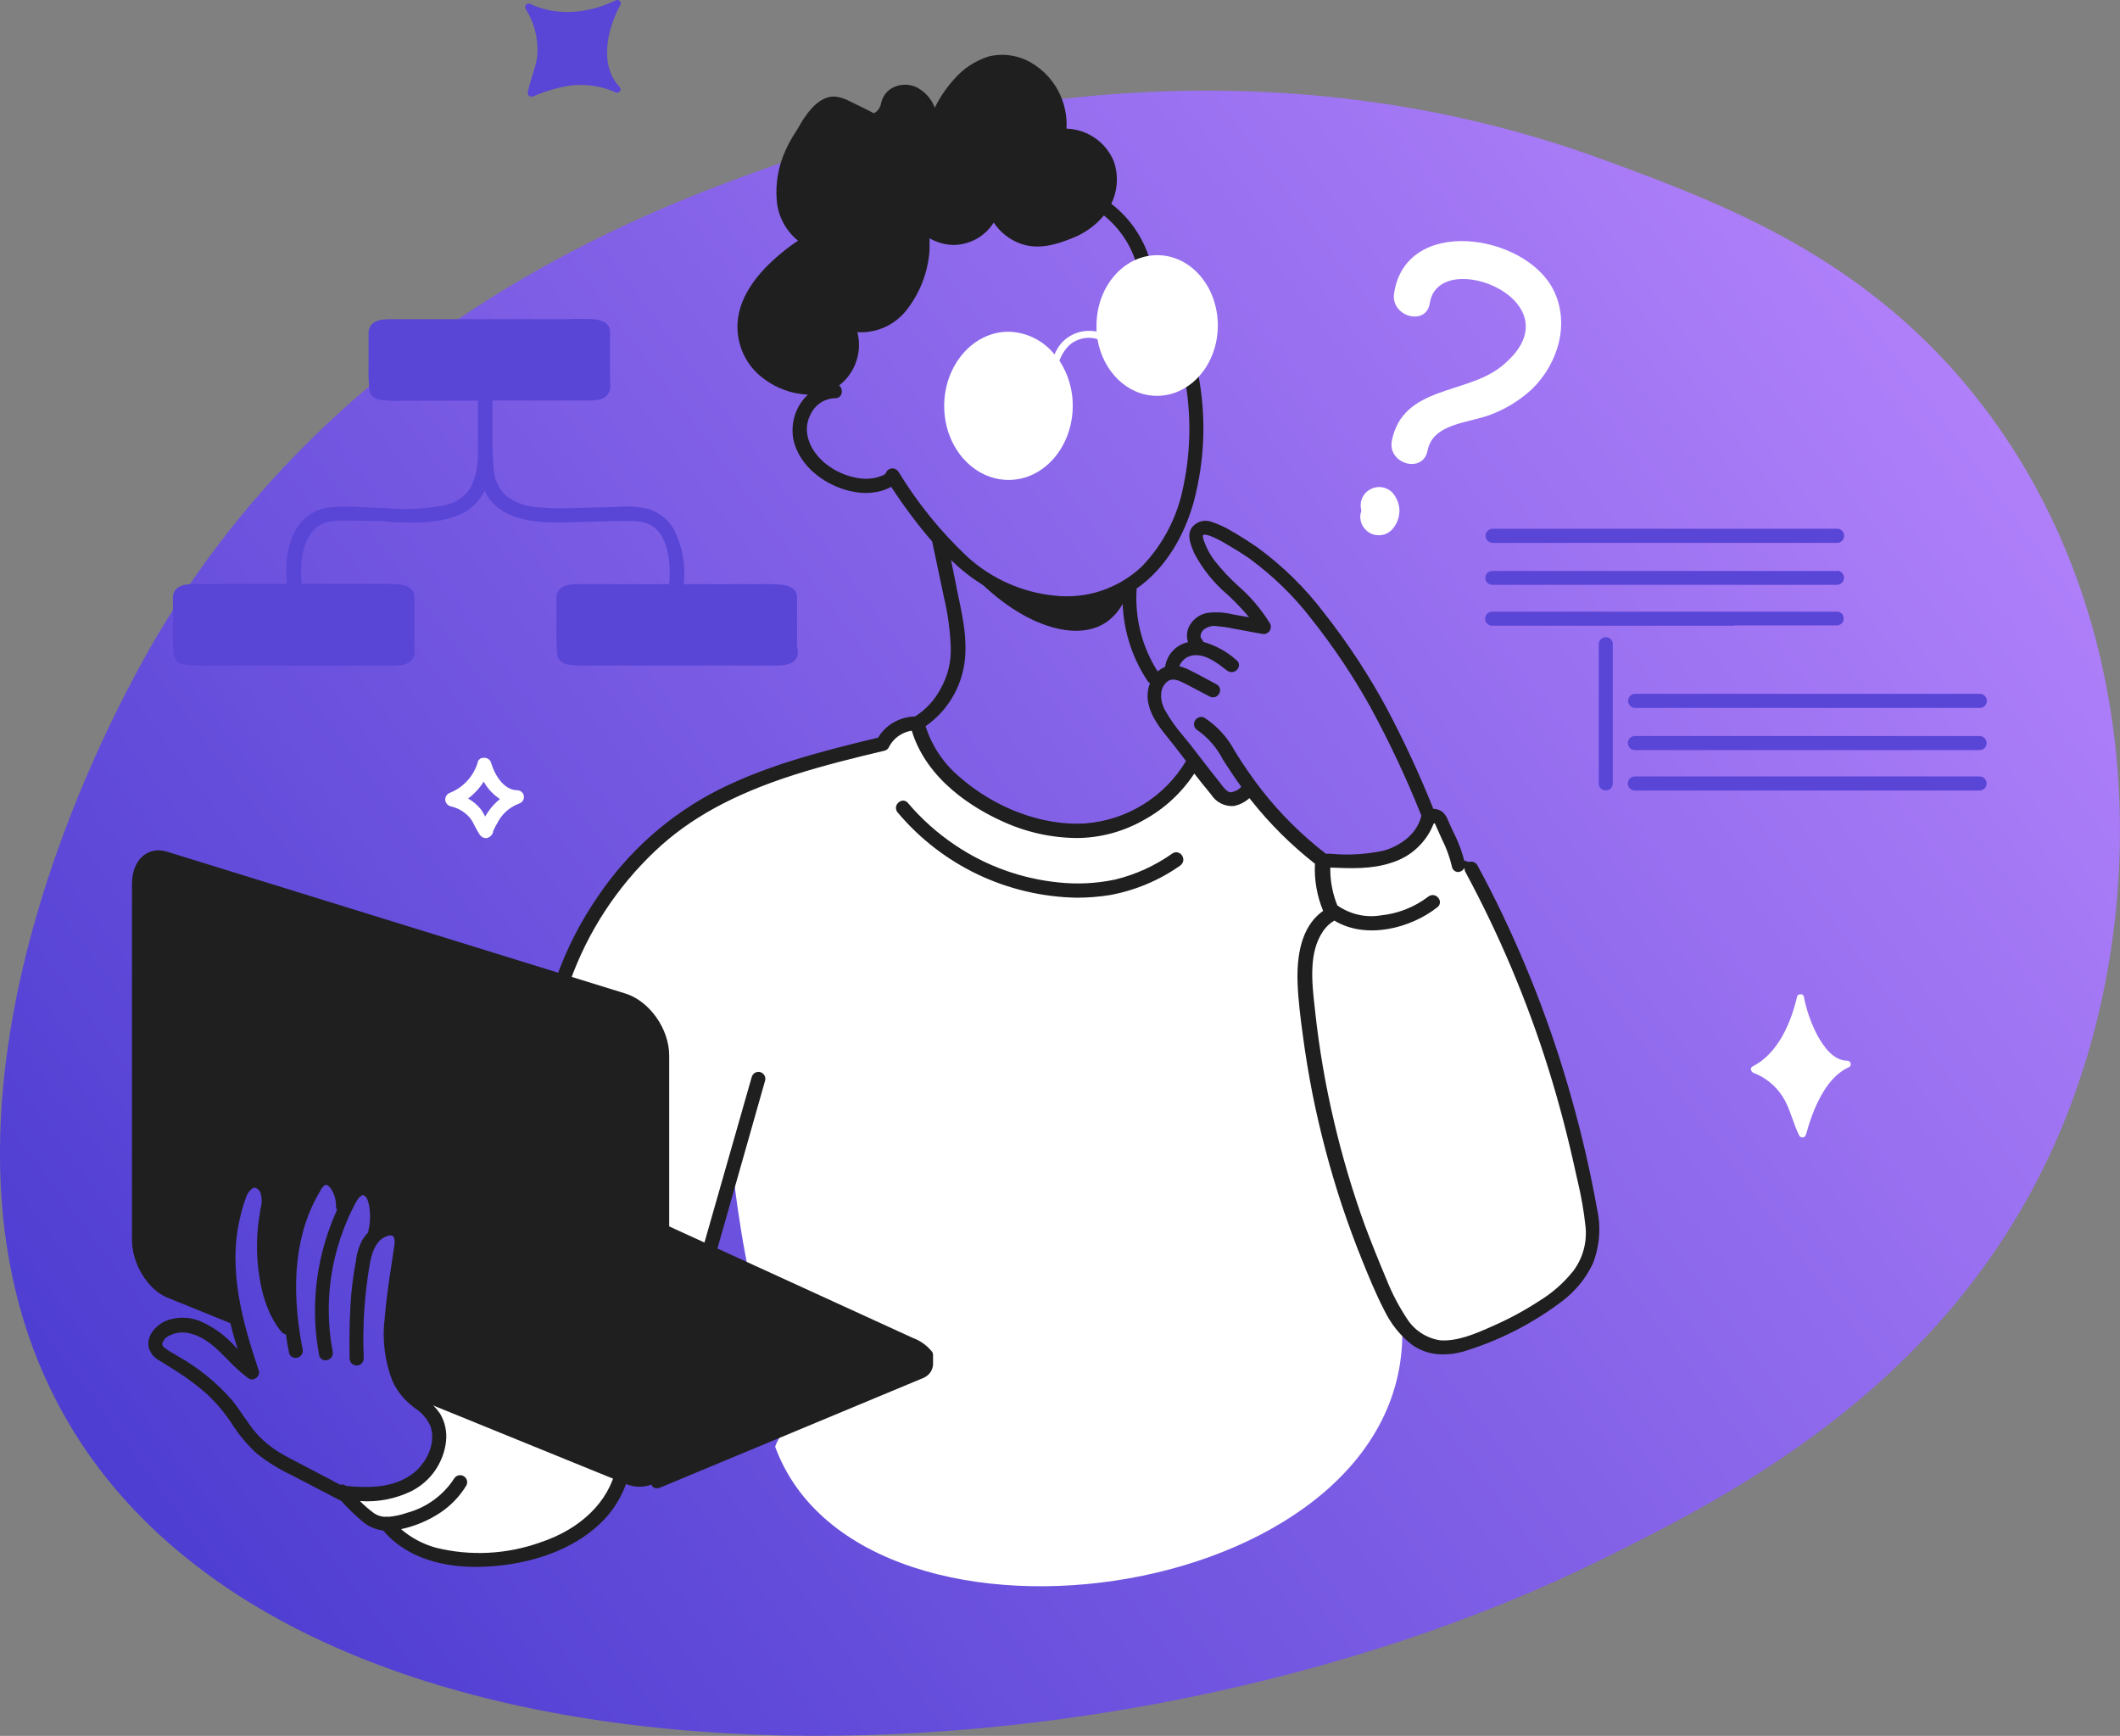
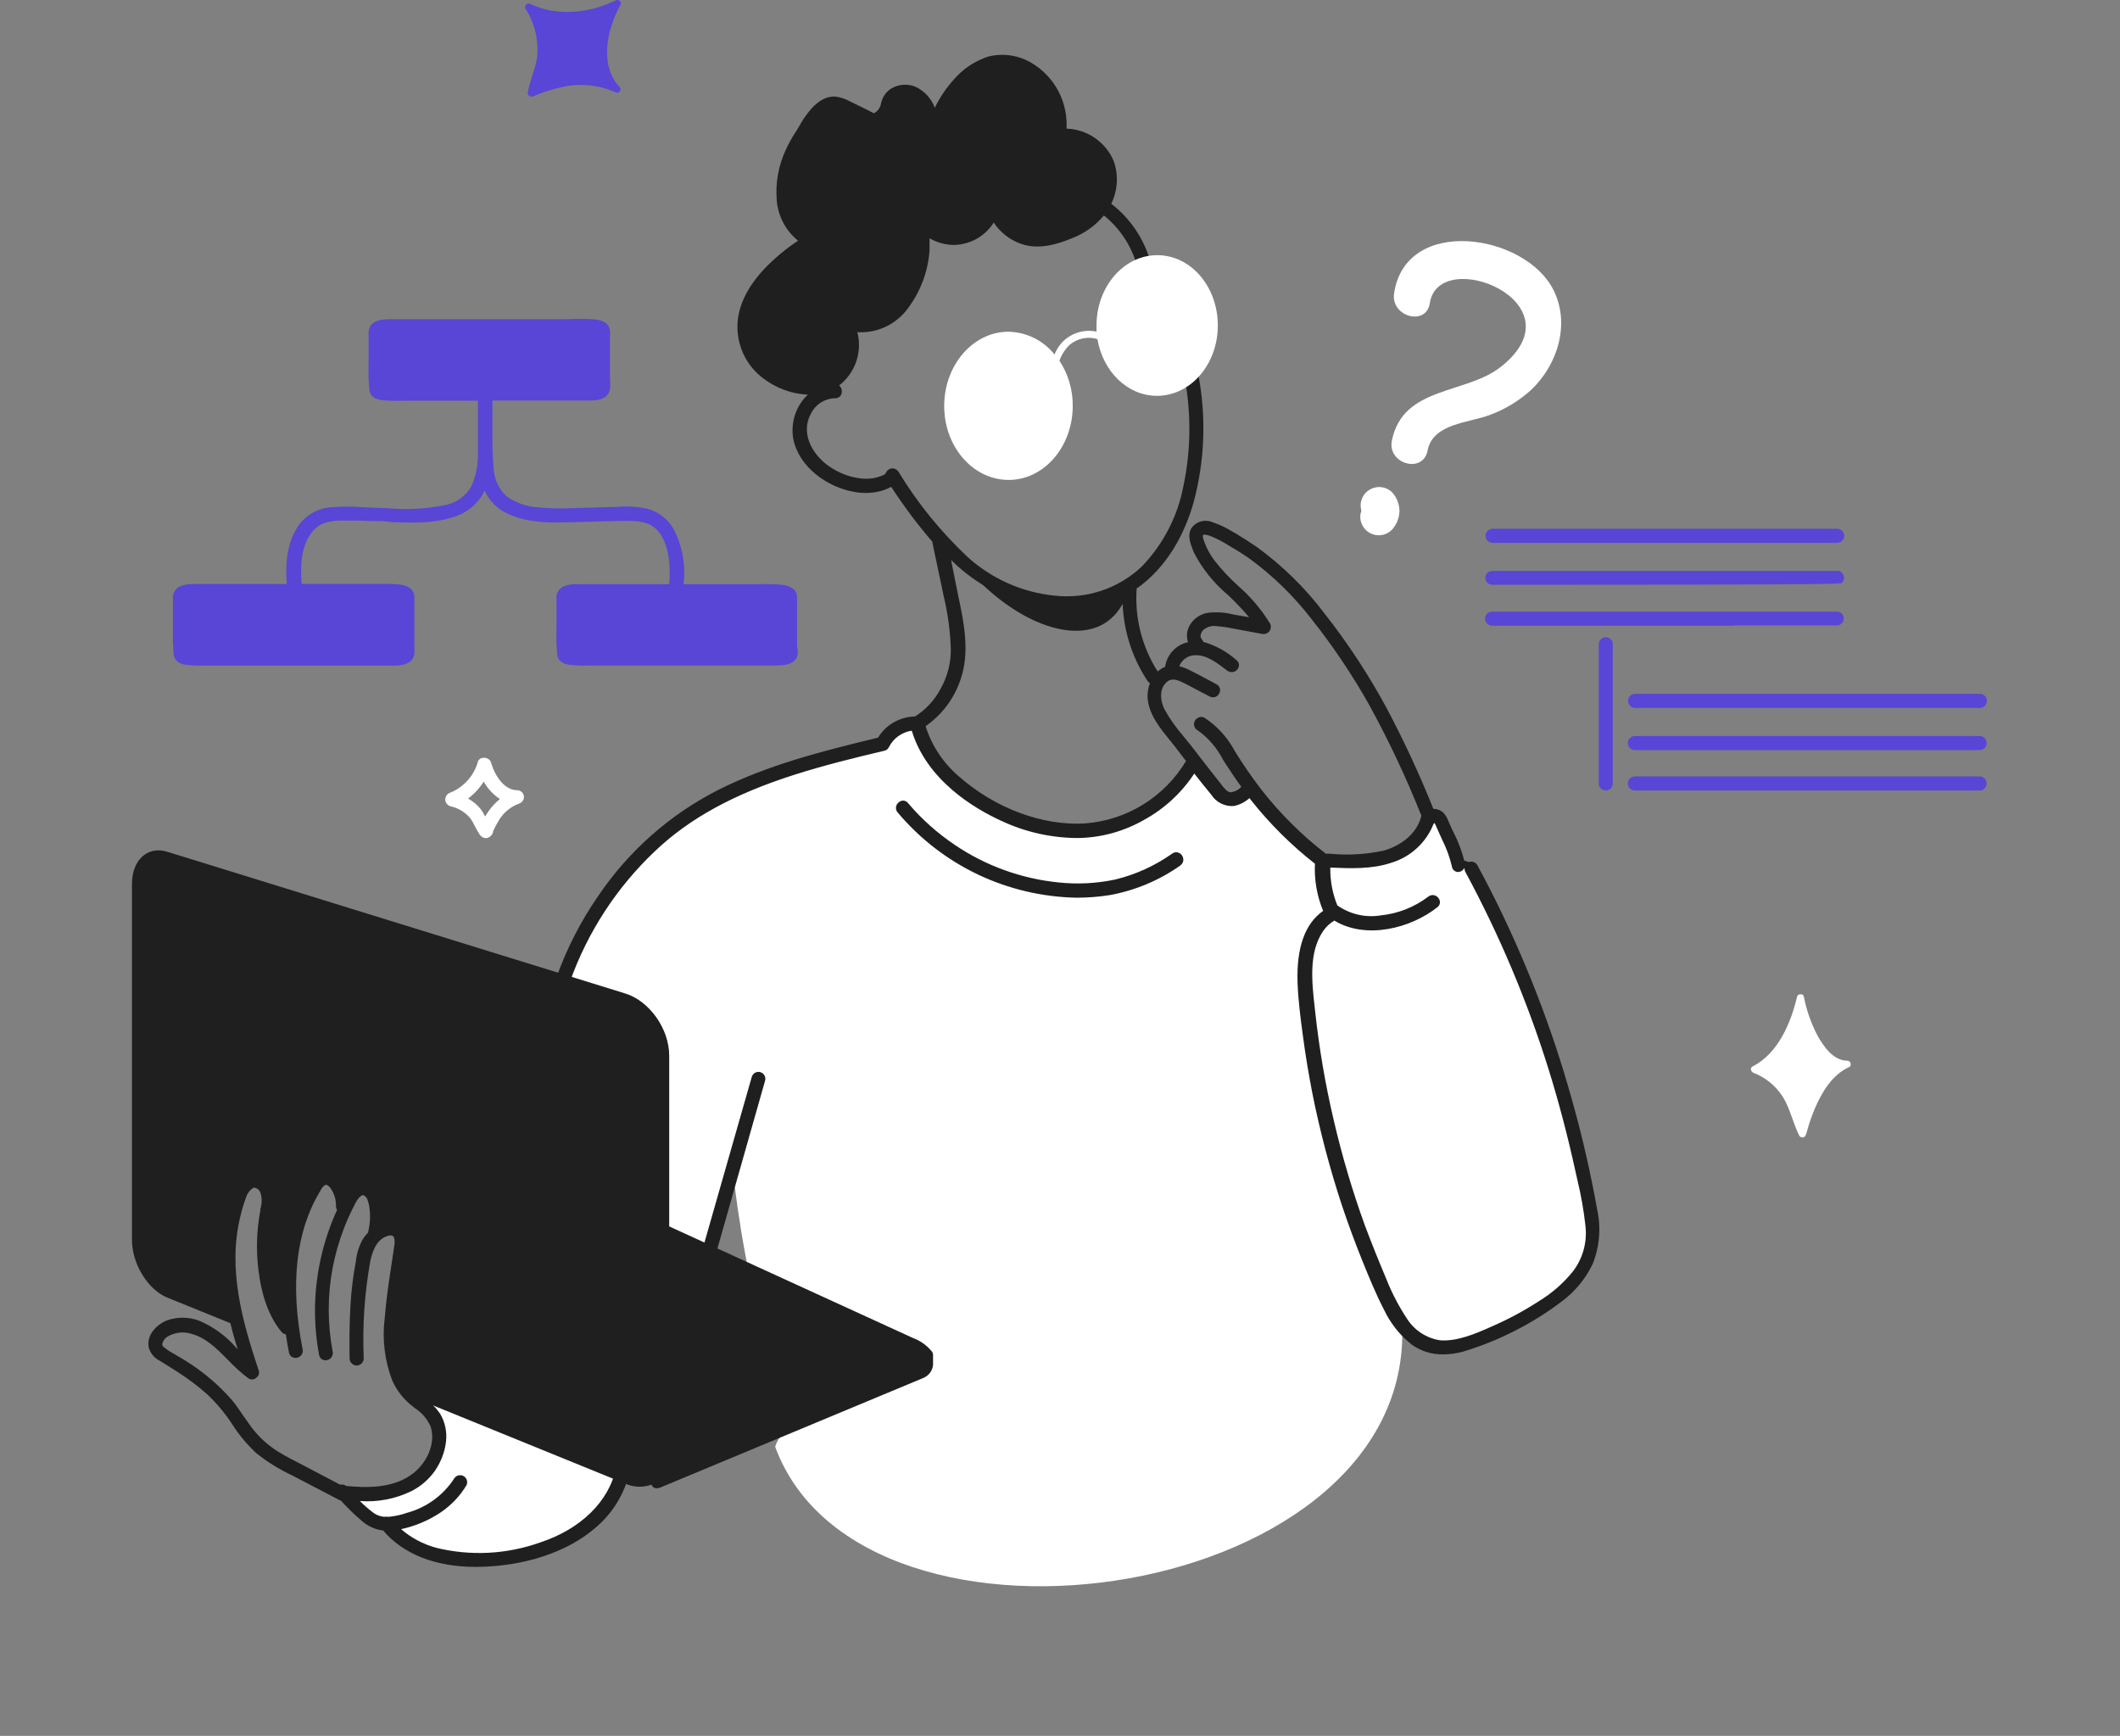
<svg xmlns="http://www.w3.org/2000/svg" width="292.719" height="239.66" viewBox="0 0 292.719 239.66" fill="none">
  <rect x="0" y="0" width="292.719" height="239.66" fill="#808080" stroke="none" />
  <desc>
			Created with Pixso.
	</desc>
  <defs>
    <linearGradient x1="292.719" y1="12.523" x2="-10.902" y2="239.663" id="paint_linear_7_12567_0" gradientUnits="userSpaceOnUse">
      <stop stop-color="#BD89FF" />
      <stop offset="1" stop-color="#4034CC" />
    </linearGradient>
  </defs>
-   <path id="Vector" d="M284.17 156.88C297.37 126.31 296.29 85.38 273.75 55.99C258.16 35.59 237.76 28.08 221.7 22.16C168.75 2.61 120.28 18.04 106.96 22.8C89.93 28.86 43.88 45.28 18.44 93.61C13.85 102.35 -13.14 153.62 7.96 193.75C38.72 252.29 151.99 249.47 221.09 215.33C239.7 206.15 269.49 190.86 284.17 156.88Z" fill="url(#paint_linear_7_12567_0)" fill-opacity="1" fill-rule="nonzero" />
  <path id="Vector" d="M218.86 164.38C218.27 161.46 217.43 157.67 216.23 153.27C214.14 145.6 213.88 146.66 210.53 135.9C208.74 130.15 205.32 125.04 202.94 119.52C202.86 119.34 202.7 119.19 202.23 119.1C202.1 119.08 201.96 119.09 201.82 119.13C201.69 119.17 201.56 119.23 201.46 119.32C200.6 117.61 199.85 115.85 199.22 114.05C199.14 113.67 198.93 113.33 198.63 113.08C198.4 112.91 198.14 112.81 197.86 112.77C196.6 115.15 194.57 117.03 192.1 118.09C190.49 118.64 188.8 118.93 187.1 118.94C185.63 119.01 184.15 118.94 182.69 118.73C181 117.42 179.37 116.03 177.83 114.55C176.12 112.94 174.5 111.23 172.97 109.43C172.38 109.5 171.8 109.63 171.23 109.81C170.75 109.97 170.28 110.16 169.83 110.37L164.76 104.86C163 108.27 160.24 111.07 156.85 112.88C146.96 117.96 133.17 112.49 128.17 103.67C127.49 102.48 126.98 101.2 126.67 99.86C125.85 99.79 125.02 99.97 124.31 100.37C123.18 100.92 122.28 101.83 121.74 102.96C113.52 104.33 105.57 106.95 98.15 110.73C86.38 117.17 79.69 131.08 77.82 135.24L81.42 136.47C97.82 138.98 87.53 157.75 89.42 169.13L97.73 173.59L101.38 163.29C101.65 165.46 101.97 167.71 102.35 170.04C102.73 172.34 103.15 174.56 103.59 176.68C107.96 177.06 112.21 178.4 116.01 180.6C119.82 182.79 123.1 185.79 125.63 189.39C120.92 194.32 108.81 194.02 107.03 199.74C119.09 232.64 196.35 221.22 193.55 182.03C193.94 183.18 194.67 184.19 195.63 184.94C200.03 188.17 208.02 183.51 211.04 181.75C214.83 179.55 217.59 177.96 219.06 174.41C220.27 171.16 220.2 167.58 218.86 164.38Z" fill="#FFFFFF" fill-opacity="1" fill-rule="nonzero" />
  <path id="Vector" d="M65.82 194.31L57.32 193.07C58.13 193.55 58.83 194.18 59.39 194.94C59.94 195.7 60.34 196.56 60.55 197.47C61.17 200.74 58.72 203.21 58.09 203.83C54.11 207.83 47.63 206.05 47.26 205.94C48.08 207.34 49.25 208.5 50.65 209.31C51.61 209.86 52.67 210.23 53.76 210.4C55.17 212.1 56.97 213.44 59.01 214.29C60.89 215 62.89 215.33 64.89 215.26C68.45 215.46 72 214.92 75.34 213.68C77.77 212.7 80.9 211.53 83.39 208.36C84.54 206.88 85.4 205.18 85.91 203.38L65.82 194.31Z" fill="#FFFFFF" fill-opacity="1" fill-rule="nonzero" />
  <path id="Vector" d="M128.58 186.49C127.9 185.69 127.02 185.08 126.04 184.72L92.4 169.32L92.4 145.74C92.4 142.04 89.67 138.19 86.32 137.16L23.07 117.59C20.36 116.76 18.22 118.75 18.22 122.05L18.22 171.18C18.22 174.48 20.4 178.03 23.07 179.14L33.01 183.17C32.31 180.42 31.78 177.62 31.44 174.79C31.33 173.54 30.93 167.72 33.5 164.1C34.41 162.82 35.03 162.74 35.32 162.76C36.29 162.84 36.96 164.22 37.14 165.32C37.23 166.33 37.06 167.35 36.65 168.28C36.31 169.98 36.19 171.72 36.29 173.45C36.36 177.43 38.55 181.35 39.69 183.16C39.18 179.4 39.34 175.58 40.18 171.88C41.01 168.25 43.09 162.45 44.95 162.57C45.32 162.63 45.66 162.81 45.92 163.07C46.43 163.55 46.82 164.13 47.07 164.77C47.32 165.42 47.42 166.11 47.36 166.8C47.87 164.97 49.14 163.89 50.16 164.01C51.18 164.12 51.79 165.63 51.98 166.13C52.46 167.54 52.38 169.07 51.76 170.42C52.6 169.87 53.78 169.28 54.53 169.72C55.28 170.16 55.23 171.93 54.89 174.69C53.92 182.88 53.4 183.86 53.8 186.35C53.94 188.45 54.75 190.45 56.1 192.06C56.47 192.43 56.88 192.75 57.32 193.03L86.34 204.84C87.48 205.36 88.78 205.4 89.96 204.97C90.1 205.44 90.6 205.61 91.18 205.37L127.55 190.22C127.9 190.06 128.21 189.81 128.44 189.5C128.66 189.18 128.8 188.81 128.83 188.43L128.83 187.07C128.83 186.85 128.74 186.64 128.58 186.49Z" fill="#1F1F1F" fill-opacity="1" fill-rule="nonzero" />
  <path id="Vector" d="M132.3 77.03C135.98 80.64 140.81 82.82 145.95 83.2C149.39 83.4 152.82 82.75 155.95 81.31C154.87 84.42 153.25 85.65 152.32 86.17C147.63 88.86 139.15 85.59 132.3 77.03Z" fill="#1F1F1F" fill-opacity="1" fill-rule="nonzero" />
  <path id="Vector" d="M137 29.46C139.06 35.18 147.42 33.72 151.09 30.76C152.33 29.8 153.22 28.47 153.63 26.97C154.04 25.46 153.95 23.86 153.36 22.41C152.76 21.03 151.73 19.89 150.42 19.14C149.11 18.39 147.6 18.08 146.1 18.26L146.57 18.89C147.62 13.57 143.84 7.95 138.08 8.35C132.63 8.73 130.05 14.37 128.31 18.79L129.28 18.91C129.14 16.18 128.48 12.23 124.94 12.22C124.34 12.22 123.76 12.4 123.27 12.75C122.79 13.1 122.42 13.6 122.24 14.16C121.88 14.97 121.62 16.11 120.54 16.11C119.84 15.98 119.18 15.67 118.64 15.2C117.72 14.41 116.57 13.94 115.36 13.87C113.92 13.99 112.98 15.21 112.2 16.3C110.12 19.22 107.85 22.57 107.8 26.29C107.8 29.44 109.44 32.74 112.61 33.69L112.61 32.72C109.54 33.89 106.87 35.91 104.92 38.55C102.97 41.27 101.51 44.77 102.97 48.05C103.67 49.56 104.74 50.88 106.07 51.88C107.41 52.88 108.97 53.53 110.62 53.78C111.96 54.04 113.34 53.87 114.58 53.29C115.81 52.72 116.83 51.77 117.5 50.57C118.7 48.16 118.38 45.01 116.02 43.44C115.5 43.1 115.05 43.94 115.53 44.29C118.59 46.36 122.73 45.11 125.08 42.53C128.08 39.24 128.09 34.31 127.59 30.15L126.69 30.4C129.11 34.02 135.19 33.8 137.27 29.93C137.57 29.38 136.73 28.89 136.44 29.44C134.71 32.63 129.57 32.95 127.53 29.91C127.29 29.55 126.56 29.64 126.62 30.15C127.06 33.83 127.17 38.02 124.94 41.18C122.99 43.91 118.97 45.44 116.02 43.44L115.53 44.29C117.94 45.87 117.58 49.6 115.68 51.46C113.05 54.04 108.56 52.82 106.09 50.64C104.66 49.44 103.69 47.77 103.37 45.93C103.26 43.92 103.81 41.93 104.96 40.28C106.79 37.23 109.58 34.88 112.89 33.6C113.02 33.6 113.14 33.55 113.24 33.46C113.33 33.37 113.38 33.25 113.38 33.12C113.38 32.99 113.33 32.86 113.24 32.77C113.14 32.68 113.02 32.63 112.89 32.63C109.18 31.51 108.24 27.06 109.18 23.74C109.8 21.82 110.71 20.01 111.88 18.37C112.85 16.97 114.16 14.23 116.21 14.8C118.26 15.36 120.54 18.4 122.39 16.03C122.74 15.43 123.04 14.8 123.29 14.14C123.5 13.7 123.87 13.36 124.32 13.18C124.78 13 125.29 13 125.74 13.17C128.09 13.85 128.26 16.76 128.36 18.77C128.34 18.9 128.37 19.03 128.45 19.13C128.53 19.24 128.64 19.3 128.77 19.32C128.9 19.34 129.03 19.31 129.14 19.23C129.24 19.15 129.31 19.03 129.33 18.91C130.8 15.16 132.84 10.33 137.21 9.32C142.64 8.07 146.71 13.46 145.72 18.48C145.66 18.75 145.84 19.13 146.18 19.09C147.52 18.91 148.89 19.18 150.06 19.87C151.23 20.55 152.14 21.6 152.64 22.86C153.11 24.22 153.1 25.7 152.61 27.05C152.13 28.4 151.19 29.54 149.96 30.29C146.78 32.42 139.73 33.8 138.02 29.06C137.81 28.47 136.87 28.73 137.05 29.32L137 29.46Z" fill="#1F1F1F" fill-opacity="1" fill-rule="nonzero" />
  <path id="Vector" d="M203.55 119.69C203.27 119.27 202.83 118.98 202.33 118.86C202.1 118.81 201.86 118.8 201.63 118.85C201.4 118.89 201.18 118.99 200.99 119.14C200.94 119.18 200.91 119.24 200.88 119.29C200.86 119.35 200.85 119.42 200.85 119.48C200.85 119.55 200.86 119.61 200.88 119.67C200.91 119.73 200.94 119.78 200.99 119.83C201.08 119.91 201.2 119.96 201.33 119.96C201.46 119.96 201.58 119.91 201.67 119.83C201.73 119.83 201.55 119.83 201.61 119.83L201.81 119.83L202.04 119.83L202.27 119.89L202.33 119.89L202.45 119.96L202.55 120.03L202.61 120.03L202.71 120.13L202.71 120.19L202.71 120.12C202.74 120.17 202.78 120.22 202.83 120.26C202.88 120.3 202.94 120.33 203 120.34C203.06 120.36 203.13 120.36 203.19 120.36C203.25 120.35 203.32 120.33 203.37 120.29C203.48 120.23 203.56 120.12 203.59 120C203.63 119.87 203.61 119.74 203.54 119.63L203.55 119.69Z" fill="#1F1F1F" fill-opacity="1" fill-rule="nonzero" />
  <path id="Vector" d="M86.15 202C85.91 201.96 85.66 202.01 85.46 202.14C85.26 202.28 85.11 202.48 85.05 202.72C84.08 207.29 80.19 211.12 74.57 212.96C69.94 214.61 64.94 214.86 60.17 213.68C58.41 213.19 56.77 212.32 55.38 211.12C57.34 210.7 59.2 209.91 60.86 208.8C62.31 207.82 63.52 206.54 64.42 205.04C64.52 204.82 64.53 204.57 64.46 204.34C64.38 204.11 64.23 203.92 64.02 203.8C63.81 203.68 63.57 203.64 63.33 203.69C63.1 203.74 62.89 203.87 62.75 204.07C61.24 206.42 58.91 208.13 56.21 208.86C55.37 209.16 54.49 209.35 53.6 209.42C53.43 209.38 53.25 209.38 53.08 209.42C52.57 209.38 52.07 209.21 51.64 208.92C50.95 208.41 50.3 207.85 49.7 207.24C52.16 207.42 54.62 206.94 56.83 205.86C58.12 205.2 59.23 204.24 60.06 203.05C60.88 201.86 61.41 200.49 61.58 199.06C61.74 197.71 61.46 196.34 60.76 195.17C60.18 194.33 59.46 193.6 58.63 193.01C58.16 192.66 57.71 192.27 57.3 191.86C55.66 190.14 54.9 187.55 54.95 183.96C55 182.24 55.16 180.52 55.42 178.81L56.39 172.01C56.4 171.99 56.4 171.97 56.39 171.94C56.4 171.9 56.4 171.86 56.39 171.82C56.39 170.19 55.75 169.1 54.57 168.79C54.06 168.64 53.51 168.64 53 168.79C53.07 168.16 53.07 167.52 53 166.89C53 165.84 52.66 164.82 52.03 163.98C51.7 163.55 51.22 163.24 50.69 163.13C50.16 163.01 49.6 163.09 49.12 163.35C48.69 163.6 48.31 163.93 48 164.32C47.55 162.97 46.67 161.7 45.25 161.55C44.73 161.52 44.21 161.64 43.76 161.91C43.31 162.17 42.94 162.56 42.71 163.03C42.1 163.97 41.59 164.97 41.16 166.01C39.47 170.16 38.72 174.64 38.98 179.11C38.98 179.57 38.98 180.02 39.04 180.48C38.19 178.58 37.68 176.55 37.53 174.48C37.39 173.01 37.37 171.52 37.48 170.05C37.52 169.37 37.6 168.69 37.72 168.02C37.72 167.81 37.8 167.59 37.84 167.38C38.01 166.68 38.09 165.96 38.09 165.24C38.06 164.25 37.65 163.32 36.95 162.63C36.7 162.39 36.42 162.21 36.1 162.09C35.78 161.98 35.45 161.93 35.11 161.95C33.07 162.04 32.27 164.37 32.02 165.12C30.77 168.83 30.33 172.76 30.75 176.65C31.12 179.92 31.81 183.14 32.82 186.27L32.64 186.1C31.25 184.48 29.5 183.2 27.54 182.36C26.09 181.8 24.49 181.78 23.03 182.31C21.53 182.92 20.19 184.4 20.54 186.05C20.65 186.44 20.84 186.8 21.1 187.12C21.36 187.43 21.68 187.68 22.04 187.86L23.17 188.56L24.34 189.3C25.87 190.26 27.31 191.35 28.66 192.55C29.94 193.77 31.08 195.13 32.05 196.62C32.99 198.09 34.11 199.44 35.39 200.63C36.92 201.85 38.59 202.88 40.36 203.71L46.88 207.11L47.08 207.19C47.99 208.19 48.96 209.14 49.99 210.01C50.81 210.73 51.83 211.18 52.91 211.31C55.64 214.56 60.14 216.33 65.64 216.33L65.91 216.33C72.33 216.26 78.23 214.33 82.1 211.03C84.54 209.02 86.25 206.25 86.95 203.15C86.98 203.03 86.98 202.89 86.95 202.76C86.93 202.63 86.87 202.51 86.8 202.4C86.72 202.3 86.63 202.2 86.52 202.13C86.4 202.06 86.28 202.02 86.15 202ZM34.73 197.06C34.34 196.53 33.96 195.99 33.58 195.45C33.1 194.74 32.61 194 32.03 193.3C29.87 190.83 27.29 188.75 24.42 187.16C24.23 187.03 24.03 186.91 23.82 186.8C23.39 186.57 22.98 186.29 22.6 185.98C22.54 185.93 22.49 185.87 22.45 185.8C22.42 185.73 22.4 185.65 22.4 185.57C22.48 185.18 22.71 184.83 23.03 184.6C23.53 184.28 24.08 184.08 24.66 184C25.24 183.92 25.83 183.97 26.39 184.14C28.43 184.68 29.9 186.16 31.46 187.74C32.32 188.66 33.26 189.51 34.26 190.27C34.43 190.4 34.63 190.46 34.84 190.45C35.04 190.44 35.24 190.35 35.39 190.22C35.56 190.1 35.68 189.93 35.73 189.74C35.79 189.54 35.78 189.33 35.7 189.15C33.46 182.41 31.41 175.23 33.18 167.97C33.38 167.1 33.63 166.24 33.94 165.41C34.1 164.85 34.45 164.36 34.92 164.03C34.98 164 35.06 163.98 35.13 163.98C35.21 163.98 35.28 164 35.35 164.03C35.62 164.14 35.84 164.36 35.95 164.63C36.19 165.37 36.19 166.17 35.95 166.91L35.95 167.1C35.44 169.8 35.34 172.58 35.68 175.31C36.13 179.02 37.18 181.83 38.87 183.89C39.02 184.07 39.24 184.19 39.47 184.22C39.6 185.11 39.74 185.93 39.9 186.73C39.92 186.85 39.96 186.96 40.03 187.07C40.1 187.17 40.18 187.26 40.29 187.33C40.39 187.39 40.5 187.44 40.62 187.46C40.74 187.49 40.87 187.48 40.99 187.46C41.12 187.44 41.24 187.39 41.36 187.32C41.47 187.25 41.57 187.15 41.64 187.04C41.71 186.93 41.77 186.81 41.79 186.68C41.82 186.55 41.81 186.41 41.78 186.28C40.04 177.39 40.81 170.05 44.24 164.39C44.38 164.08 44.6 163.81 44.87 163.61C45.16 163.47 45.5 163.86 45.64 164.04C46.15 164.76 46.41 165.63 46.39 166.51C46.39 166.7 46.44 166.89 46.54 167.05C44.79 170.88 43.77 175 43.54 179.2C43.4 181.83 43.57 184.47 44.06 187.07C44.08 187.22 44.15 187.37 44.25 187.49C44.35 187.61 44.48 187.7 44.63 187.76C44.79 187.81 44.97 187.82 45.14 187.79C45.31 187.75 45.47 187.68 45.6 187.56C45.74 187.45 45.85 187.3 45.9 187.12C45.96 186.95 45.97 186.77 45.93 186.59C45.21 182.78 45.21 178.86 45.93 175.04C46.29 173.18 46.81 171.36 47.49 169.59C47.84 168.68 48.24 167.77 48.69 166.87L48.83 166.6C49.14 165.97 49.49 165.24 50.04 165.01C50.22 164.94 50.55 165.23 50.69 165.51C50.85 165.91 50.96 166.32 51.01 166.75C51.16 167.83 51.11 168.93 50.85 169.99C50.85 170.04 50.85 170.09 50.85 170.14C50.52 170.48 50.23 170.86 49.99 171.26C49.57 172.09 49.28 172.98 49.16 173.91L49.16 174.03C48.76 176.09 48.5 178.17 48.39 180.26C48.23 182.8 48.24 185.38 48.27 187.55C48.27 187.81 48.37 188.06 48.56 188.24C48.74 188.42 48.99 188.53 49.24 188.53C49.5 188.53 49.75 188.42 49.93 188.24C50.11 188.06 50.22 187.81 50.22 187.55C50.03 183.07 50.33 178.58 51.12 174.16C51.52 172.22 52.26 171.09 53.37 170.69C53.62 170.57 53.9 170.54 54.17 170.6C54.47 170.74 54.5 171.26 54.49 171.66C54.36 172.56 54.23 173.46 54.09 174.35C53.71 176.85 53.32 179.42 53.12 181.98C52.75 184.89 53.11 187.86 54.16 190.6C54.75 191.92 55.64 193.08 56.76 193.99L57.28 194.41C58.24 195.02 59.01 195.91 59.46 196.96C60.23 199.33 58.87 201.96 57.13 203.35C54.44 205.5 50.75 205.45 47.78 205.15C47.67 205.06 47.54 205 47.4 204.97C47.26 204.94 47.12 204.95 46.98 204.99L41.79 202.26C40.64 201.68 39.45 201.07 38.34 200.38C36.95 199.5 35.72 198.38 34.73 197.06Z" fill="#1F1F1F" fill-opacity="1" fill-rule="nonzero" />
  <path id="Vector" d="M105 148.03C104.76 147.95 104.49 147.98 104.27 148.1C104.04 148.23 103.87 148.43 103.8 148.68L96.77 173.29C96.72 173.45 96.71 173.62 96.75 173.78C96.79 173.94 96.87 174.09 96.99 174.21C97.08 174.3 97.2 174.38 97.32 174.44C97.45 174.49 97.58 174.52 97.72 174.52C97.8 174.53 97.88 174.53 97.96 174.52C98.12 174.47 98.27 174.39 98.39 174.27C98.51 174.15 98.59 174.01 98.64 173.85L105.64 149.2C105.71 148.96 105.68 148.7 105.56 148.49C105.44 148.27 105.24 148.1 105 148.03Z" fill="#1F1F1F" fill-opacity="1" fill-rule="nonzero" />
  <path id="Vector" d="M162.78 117.75C162.64 117.68 162.48 117.65 162.32 117.67C162.16 117.68 162.01 117.74 161.88 117.83C159.5 119.52 156.82 120.74 153.99 121.43C151.41 121.98 148.76 122.11 146.13 121.83C141.02 121.31 136.11 119.54 131.85 116.66C129.44 115.04 127.26 113.1 125.38 110.88C125.31 110.78 125.22 110.7 125.11 110.64C125 110.58 124.88 110.55 124.76 110.54C124.64 110.53 124.52 110.54 124.4 110.59C124.29 110.63 124.18 110.69 124.09 110.77C123.99 110.85 123.9 110.96 123.83 111.07C123.77 111.19 123.73 111.32 123.71 111.45C123.7 111.59 123.72 111.72 123.76 111.85C123.8 111.97 123.87 112.09 123.96 112.19C127 115.8 130.77 118.71 135.03 120.74C139.29 122.76 143.93 123.85 148.65 123.94C150.19 123.94 151.73 123.82 153.24 123.58C156.74 122.94 160.06 121.55 162.96 119.5C163.1 119.4 163.22 119.27 163.29 119.11C163.37 118.96 163.4 118.78 163.39 118.61C163.37 118.43 163.31 118.25 163.2 118.1C163.1 117.94 162.95 117.82 162.78 117.75Z" fill="#1F1F1F" fill-opacity="1" fill-rule="nonzero" />
  <path id="Vector" d="M220.52 166.95C219.6 161.79 218.42 156.67 216.99 151.63C214.21 141.7 210.46 132.07 205.79 122.88C205.2 121.72 204.59 120.58 203.98 119.44C203.86 119.22 203.65 119.07 203.41 119C203.18 118.93 202.92 118.95 202.7 119.07C202.51 119.17 202.36 119.34 202.27 119.54C202.28 119.44 202.28 119.34 202.27 119.24C201.94 117.77 201.42 116.34 200.73 114.99L200.44 114.38C200.28 114.03 200.13 113.68 199.97 113.33C199.82 112.89 199.57 112.5 199.25 112.16C198.88 111.84 198.4 111.67 197.91 111.67C196.01 106.93 193.86 102.29 191.47 97.78C188.99 93.19 186.12 88.82 182.9 84.72C180.24 81.19 177.06 78.07 173.48 75.48C172.51 74.82 171.54 74.2 170.57 73.62L170.17 73.4C169.31 72.86 168.38 72.42 167.42 72.1C166.91 71.88 166.34 71.84 165.81 71.99C165.28 72.14 164.82 72.47 164.5 72.93C163.84 74.03 164.5 75.38 164.87 76.33C166.03 78.56 167.63 80.54 169.55 82.15C170.59 83.12 171.56 84.14 172.47 85.22L170.29 84.84C169.16 84.55 167.99 84.47 166.83 84.6C166.26 84.68 165.72 84.9 165.25 85.24C164.79 85.58 164.41 86.03 164.16 86.54C163.85 87.21 163.8 87.97 164.04 88.66C163.22 88.84 162.48 89.26 161.92 89.87C161.35 90.48 160.99 91.25 160.87 92.07C160.49 92.22 160.15 92.44 159.85 92.71C157.69 89.33 156.67 85.34 156.94 81.34C156.94 81.31 156.94 81.27 156.94 81.24C157.16 81.1 157.39 80.94 157.62 80.76C161.83 77.47 163.85 72.74 164.81 69.35C166.37 63.54 166.58 57.44 165.42 51.53C165.39 51.38 165.33 51.23 165.23 51.11C165.12 50.99 164.99 50.9 164.84 50.85C164.68 50.79 164.5 50.78 164.33 50.82C164.16 50.85 164 50.93 163.87 51.04C163.73 51.15 163.63 51.31 163.57 51.48C163.51 51.65 163.5 51.83 163.54 52.01C164.49 56.99 164.45 62.1 163.41 67.06C162.62 71.27 160.61 75.16 157.63 78.24C156.03 79.74 154.12 80.88 152.04 81.57C149.96 82.26 147.75 82.48 145.57 82.23C141.12 81.78 136.93 79.91 133.61 76.91C129.91 73.43 126.69 69.47 124.05 65.12C123.96 64.98 123.84 64.86 123.68 64.78C123.53 64.7 123.36 64.66 123.19 64.67C123.02 64.67 122.85 64.73 122.7 64.82C122.56 64.91 122.44 65.04 122.36 65.19C122.33 65.25 122.31 65.31 122.29 65.38C122.08 65.55 121.85 65.67 121.6 65.74C121.24 65.88 120.87 65.98 120.49 66.04C119.71 66.14 118.92 66.11 118.16 65.95C116.68 65.66 115.29 65.02 114.1 64.1C111.99 62.45 110.53 59.64 112.01 57.03C112.32 56.43 112.78 55.93 113.36 55.56C113.93 55.2 114.59 55 115.26 54.98C115.39 55 115.52 54.98 115.65 54.93C115.77 54.89 115.88 54.82 115.98 54.73C116.07 54.63 116.14 54.52 116.18 54.4C116.23 54.27 116.25 54.14 116.23 54.01C116.24 53.86 116.21 53.71 116.14 53.57C116.08 53.43 115.98 53.31 115.86 53.22C116.96 52.37 117.78 51.22 118.22 49.92C118.67 48.61 118.73 47.2 118.38 45.86C119.63 45.94 120.88 45.72 122.02 45.23C123.17 44.74 124.19 43.98 125 43.03C126.98 40.59 128.16 37.6 128.35 34.47C128.35 33.96 128.35 33.5 128.35 32.9C129.36 33.48 130.51 33.8 131.68 33.82L131.76 33.82C132.85 33.79 133.92 33.49 134.87 32.96C135.82 32.42 136.62 31.65 137.21 30.73C138.1 32.07 139.39 33.09 140.91 33.64C143.39 34.54 145.96 33.73 147.92 32.93C149.67 32.28 151.22 31.18 152.42 29.75C154.59 31.49 156.18 33.87 156.95 36.55C156.99 36.71 157.08 36.85 157.2 36.96C157.32 37.08 157.47 37.16 157.63 37.21C157.8 37.25 157.98 37.24 158.15 37.19C158.32 37.14 158.47 37.05 158.6 36.92C158.71 36.81 158.79 36.66 158.83 36.5C158.87 36.34 158.86 36.17 158.81 36.01C157.9 32.88 156.02 30.12 153.44 28.13C153.88 27.22 154.14 26.23 154.2 25.22C154.26 24.21 154.11 23.2 153.78 22.25C153.24 20.95 152.33 19.84 151.18 19.05C150.02 18.25 148.66 17.8 147.26 17.76C147.36 15.94 146.96 14.13 146.11 12.53C145.25 10.93 143.97 9.59 142.4 8.67C140.62 7.62 138.5 7.31 136.49 7.8C134.62 8.4 132.96 9.5 131.69 10.99C130.64 12.16 129.76 13.46 129.07 14.87C128.83 14.23 128.47 13.64 128 13.14C127.54 12.64 126.98 12.24 126.36 11.96C125.8 11.74 125.21 11.66 124.62 11.71C124.03 11.77 123.46 11.96 122.96 12.28C122.27 12.76 121.8 13.49 121.64 14.32C121.59 14.6 121.47 14.86 121.3 15.09C121.14 15.32 120.92 15.5 120.67 15.64C119.7 15.15 118.78 14.67 117.76 14.19L117.43 14.04C116.81 13.68 116.13 13.45 115.43 13.34C113.12 13.13 111.54 15.59 110.96 16.4C110.75 16.72 110.56 17.05 110.38 17.37C110.19 17.69 110.03 17.98 109.83 18.27C109.32 19.05 108.87 19.86 108.49 20.7C107.48 22.87 107.05 25.28 107.25 27.67C107.34 28.75 107.64 29.8 108.15 30.75C108.65 31.71 109.35 32.55 110.19 33.23C109.06 33.98 107.98 34.81 106.98 35.72C104.28 38.13 102.62 40.64 102.04 43.17C101.66 44.85 101.78 46.61 102.38 48.23C102.98 49.85 104.04 51.25 105.43 52.27C107.2 53.61 109.33 54.39 111.55 54.49C111.38 54.65 111.2 54.83 111.04 55.01C110.4 55.77 109.93 56.65 109.67 57.61C109.41 58.56 109.36 59.56 109.52 60.54C110.29 64.54 114.3 67.27 117.88 67.9C119.04 68.13 120.24 68.11 121.39 67.85C121.97 67.71 122.53 67.5 123.05 67.21C124.77 69.85 126.65 72.38 128.71 74.76L130.31 82.35C130.87 84.69 131.2 87.08 131.28 89.49C131.33 91.45 130.84 93.39 129.87 95.1C129.05 96.66 127.83 97.98 126.34 98.92C125.31 98.94 124.3 99.22 123.41 99.73C122.52 100.23 121.77 100.96 121.24 101.84C113.22 103.78 106.04 105.63 99.31 108.99C92.55 112.39 86.78 117.49 82.55 123.77C80.17 127.22 78.25 130.97 76.84 134.92C76.78 135.07 76.77 135.24 76.79 135.39C76.82 135.55 76.89 135.7 77 135.83C77.09 135.93 77.21 136.02 77.34 136.08C77.48 136.14 77.62 136.17 77.76 136.17L77.95 136.17C78.12 136.14 78.28 136.06 78.41 135.95C78.54 135.83 78.64 135.69 78.7 135.52C81.14 128.67 85.17 122.49 90.46 117.49C95.22 112.97 101.33 109.63 109.7 106.96C113.81 105.65 118.09 104.6 122.11 103.65C122.25 103.62 122.38 103.56 122.49 103.47C122.6 103.38 122.68 103.27 122.74 103.14C123.05 102.54 123.49 102.02 124.04 101.63C124.59 101.24 125.22 100.98 125.89 100.88C127.98 107.75 134.53 111.63 138.28 113.34C141.51 114.85 145.03 115.66 148.6 115.7C151.88 115.7 155.11 114.83 157.96 113.2C160.76 111.67 163.14 109.47 164.9 106.8C165.65 107.77 166.44 108.74 167.24 109.71C167.57 110.23 168.04 110.66 168.59 110.93C169.14 111.21 169.76 111.33 170.37 111.28C171.17 111.12 171.91 110.74 172.52 110.19L172.82 110.58C175.38 113.8 178.32 116.71 181.56 119.25C181.45 121.48 181.84 123.7 182.69 125.76C180.18 127.52 179 130.84 179.16 135.65C179.25 138.15 179.58 140.63 179.9 143.02C180.25 145.69 180.7 148.34 181.2 150.92C182.25 156.18 183.62 161.37 185.3 166.46C186.15 168.98 187.07 171.51 188.06 173.95C188.93 176.11 189.92 178.55 191.1 180.83C192 182.73 193.33 184.4 194.99 185.69C196.24 186.56 197.74 187.02 199.27 186.99C200.18 186.99 201.08 186.86 201.95 186.63C206.9 185.14 211.54 182.79 215.66 179.67C217.48 178.31 218.95 176.53 219.92 174.48C220.87 172.09 221.08 169.46 220.52 166.95ZM166.35 99.12C166.2 99.03 166.03 98.98 165.86 98.98C165.69 98.98 165.53 99.03 165.38 99.12C165.22 99.21 165.09 99.33 165 99.49C164.91 99.64 164.86 99.82 164.86 100C164.86 100.16 164.91 100.33 164.99 100.47C165.07 100.61 165.19 100.73 165.34 100.81C166.82 101.85 168.02 103.24 168.85 104.86L169.15 105.34C169.79 106.31 170.51 107.42 171.39 108.63C171.03 109.04 170.53 109.3 169.99 109.38C169.52 109.47 168.96 108.74 168.6 108.28L168.49 108.12C167.56 106.96 166.66 105.8 165.76 104.63L164.4 102.87C164.08 102.48 163.75 102.07 163.42 101.67C162.42 100.52 161.53 99.26 160.78 97.92C160.15 96.65 160.03 94.89 161.28 94.03C161.96 93.57 162.78 93.94 163.71 94.42L165.9 95.57L167.02 96.16C167.13 96.22 167.26 96.26 167.39 96.27C167.52 96.29 167.65 96.27 167.78 96.23C167.9 96.19 168.01 96.13 168.11 96.04C168.21 95.96 168.29 95.85 168.35 95.73C168.41 95.63 168.45 95.51 168.46 95.38C168.48 95.26 168.47 95.14 168.43 95.02C168.39 94.9 168.33 94.79 168.25 94.7C168.17 94.6 168.07 94.53 167.96 94.47L166.77 93.83C165.94 93.38 165.12 92.95 164.28 92.53C163.82 92.29 163.33 92.11 162.83 91.98C163 91.54 163.3 91.16 163.68 90.89C164.07 90.62 164.52 90.47 164.99 90.46C166.6 90.38 168.09 91.54 169.44 92.59C169.58 92.69 169.74 92.76 169.92 92.78C170.09 92.81 170.27 92.79 170.43 92.72C170.6 92.66 170.74 92.55 170.85 92.42C170.96 92.28 171.04 92.12 171.07 91.95C171.09 91.79 171.07 91.64 171.01 91.49C170.95 91.35 170.85 91.23 170.72 91.14C169.41 89.96 167.84 89.1 166.14 88.62C166.1 88.46 166.02 88.32 165.9 88.2C165.61 87.88 165.85 87.32 166.08 87.04C166.34 86.79 166.66 86.61 167.01 86.51C167.36 86.41 167.73 86.39 168.09 86.46C168.83 86.52 169.57 86.63 170.3 86.79L171.02 86.92L174.22 87.51C174.37 87.55 174.54 87.55 174.7 87.52C174.85 87.48 175 87.41 175.12 87.3C175.24 87.21 175.33 87.09 175.39 86.95C175.45 86.81 175.48 86.66 175.47 86.52C175.47 86.3 175.4 86.09 175.26 85.93C174.09 84.05 172.64 82.35 170.97 80.9C169.78 79.83 168.69 78.66 167.7 77.4C167.13 76.65 166.67 75.83 166.34 74.95L166.29 74.82C166.2 74.6 165.98 74.01 166.13 73.85C166.13 73.85 166.29 73.71 167.1 73.99C167.96 74.34 168.79 74.77 169.57 75.26L169.91 75.46C170.8 75.98 171.68 76.53 172.52 77.12C175.8 79.52 178.72 82.37 181.19 85.6C184.17 89.37 186.85 93.37 189.19 97.57C191.84 102.43 194.2 107.45 196.25 112.6C196.25 112.6 196.25 112.6 196.25 112.65C195.62 115.28 193.16 116.85 191.06 117.44C188.64 117.96 186.14 118.11 183.67 117.87L183.07 117.87C179.74 115.3 176.74 112.32 174.15 109C172.84 107.29 171.61 105.52 170.49 103.69C169.51 101.84 168.09 100.27 166.35 99.12ZM149.83 113.69C143.9 114.03 137.37 111.59 132.35 107.15C130.22 105.32 128.65 102.94 127.8 100.26C130.29 98.53 132.08 95.98 132.86 93.05C133.84 89.5 133.03 85.61 132.29 82.18L131.32 77.33L131.44 77.43C134.87 80.8 139.24 83.05 143.98 83.89C147.72 84.54 151.57 84.01 155 82.37C154.95 86.51 156.16 90.57 158.45 94.02C158.54 94.15 158.65 94.26 158.78 94.34C158.47 95.14 158.37 96.01 158.51 96.86C158.86 98.93 160.28 100.67 161.53 102.2C161.8 102.53 162.06 102.85 162.31 103.18L163.74 105.04L163.74 105.1C162.27 107.54 160.25 109.59 157.83 111.08C155.41 112.58 152.66 113.47 149.83 113.68L149.83 113.69ZM202.23 119.82C202.2 120.01 202.23 120.21 202.33 120.38C207 129.03 210.84 138.12 213.78 147.5C215.21 152.07 216.47 156.86 217.53 161.72L217.81 162.96C218.31 165.03 218.68 167.13 218.91 169.24C219.17 171.45 218.57 173.68 217.24 175.46C215.92 177.12 214.31 178.53 212.49 179.64C210.43 180.98 208.25 182.15 205.99 183.13L205.84 183.2C203.66 184.17 201.2 185.21 198.87 185.05C197.93 184.91 197.02 184.57 196.22 184.04C195.42 183.52 194.75 182.83 194.24 182.02C193.12 180.32 192.18 178.51 191.43 176.62L191.33 176.38C190.36 174.08 189.39 171.67 188.48 169.25C186.75 164.49 185.31 159.62 184.16 154.68C183 149.76 182.15 144.77 181.6 139.75L181.53 139.1C181.13 135.54 180.69 131.51 182.67 128.58C183.08 127.97 183.61 127.47 184.24 127.1C188.63 129.76 194.81 128.16 198.47 125.25C198.6 125.15 198.7 125.03 198.76 124.88C198.82 124.73 198.84 124.58 198.81 124.42C198.78 124.25 198.7 124.09 198.59 123.95C198.48 123.82 198.34 123.71 198.17 123.64C198.01 123.58 197.84 123.56 197.67 123.59C197.5 123.62 197.33 123.69 197.2 123.8C195.3 125.24 193.04 126.14 190.66 126.38C188.56 126.73 186.4 126.23 184.65 125C183.98 123.34 183.65 121.57 183.68 119.78C186.51 119.9 189.43 120.02 192.12 119.11C193.44 118.71 194.65 118.02 195.66 117.08C196.67 116.15 197.45 115 197.95 113.72L198.09 113.64C198.15 113.74 198.2 113.85 198.24 113.96C198.51 114.59 198.79 115.21 199.08 115.83L199.12 115.92C199.72 117.1 200.17 118.35 200.47 119.63C200.48 119.75 200.52 119.87 200.59 119.97C200.65 120.08 200.73 120.16 200.83 120.23C200.93 120.3 201.04 120.35 201.16 120.38C201.28 120.4 201.41 120.4 201.52 120.37C201.67 120.33 201.8 120.26 201.92 120.17C202.03 120.08 202.13 119.96 202.19 119.83L202.23 119.82Z" fill="#1F1F1F" fill-opacity="1" fill-rule="nonzero" />
  <path id="Vector" d="M159.79 35.23C155.16 35.23 151.4 39.58 151.4 44.95C151.4 45.23 151.4 45.5 151.4 45.78C150.46 45.59 149.49 45.66 148.6 45.99C147.7 46.32 146.91 46.89 146.33 47.65C146.03 48.05 145.79 48.48 145.6 48.94C144.84 47.98 143.87 47.2 142.77 46.66C141.66 46.11 140.46 45.82 139.23 45.8C134.37 45.8 130.37 50.39 130.37 56.05C130.37 61.72 134.37 66.26 139.27 66.26C144.16 66.26 148.12 61.68 148.12 56.01C148.13 53.8 147.49 51.64 146.28 49.79C146.58 48.96 147.06 48.22 147.69 47.61C148.49 46.94 149.51 46.6 150.55 46.64C150.88 46.66 151.21 46.72 151.53 46.82C152.28 51.29 155.67 54.65 159.75 54.65C164.39 54.65 168.15 50.31 168.15 44.94C168.15 39.57 164.43 35.23 159.79 35.23Z" fill="#FFFFFF" fill-opacity="1" fill-rule="nonzero" />
  <path id="Vector" d="M110.05 89.14L110.05 88.68L110.05 86.54C110.05 85.18 110.05 83.83 110.05 82.48C110.05 81.76 109.66 80.86 107.7 80.71C106.5 80.62 105.28 80.64 104.09 80.66L102.42 80.66L94.38 80.66C94.7 78.05 94.23 75.4 93.02 73.06C92.63 72.38 92.12 71.78 91.5 71.3C90.88 70.82 90.18 70.46 89.42 70.25C88.06 69.95 86.66 69.86 85.27 69.98L78.83 70.16C77.29 70.23 75.75 70.19 74.21 70.04C72.65 69.94 71.16 69.4 69.9 68.49C68.81 67.45 68.19 66.02 68.15 64.52C68.03 63.21 67.98 61.9 67.99 60.58L67.99 59.61C67.99 58.18 67.99 56.69 67.99 55.3L77.33 55.3C78.62 55.3 79.91 55.3 81.21 55.3C82.11 55.3 83.97 55.3 84.23 53.7C84.28 53.3 84.28 52.9 84.23 52.51C84.23 52.35 84.23 52.2 84.23 52.05C84.23 51.33 84.23 50.61 84.23 49.89C84.23 48.54 84.23 47.18 84.23 45.84C84.23 45.11 83.85 44.22 81.88 44.07C80.68 44.01 79.47 44.01 78.27 44.07L76.5 44.07L66.94 44.07C63.93 44.07 60.92 44.07 57.91 44.07L56.74 44.07C55.91 44.07 55.08 44.07 54.25 44.07L54.04 44.07C53.12 44.07 51.73 44.07 51.13 45.05C50.94 45.37 50.86 45.74 50.89 46.11L50.89 46.32C50.89 46.96 50.89 47.6 50.89 48.26L50.89 48.97C50.89 49.38 50.89 49.79 50.89 50.19C50.85 51.39 50.89 52.59 50.99 53.78C51.08 54.6 51.64 55.1 52.68 55.24C53.72 55.35 54.76 55.38 55.8 55.32L56.91 55.32C59.94 55.32 62.96 55.32 65.99 55.32C65.99 56.59 65.99 57.86 65.99 59.09C65.99 60.33 65.99 61.5 65.99 62.7C66.02 64.26 65.69 65.81 65.04 67.23C64.64 67.9 64.09 68.47 63.45 68.91C62.8 69.35 62.07 69.64 61.3 69.77C58.7 70.27 56.05 70.41 53.41 70.16L51.33 70.08L49.89 70.02C48.55 69.92 47.2 69.92 45.85 70.02C44.26 70.1 42.77 70.8 41.69 71.96C39.55 74.43 39.4 77.79 39.59 80.63L29.74 80.63C28.9 80.63 28.07 80.63 27.23 80.63L27.04 80.63C26.11 80.63 24.73 80.63 24.12 81.6C23.92 81.92 23.84 82.3 23.88 82.67L23.88 82.86C23.88 83.51 23.88 84.16 23.88 84.81L23.88 86.75C23.84 87.94 23.87 89.14 23.98 90.32C24.06 91.16 24.64 91.65 25.67 91.79C26.29 91.87 26.92 91.9 27.54 91.9L28.8 91.9L29.9 91.9C35.41 91.9 40.93 91.9 46.42 91.9L50.3 91.9C51.59 91.9 52.9 91.9 54.19 91.9C55.08 91.9 56.94 91.9 57.21 90.29C57.25 89.9 57.25 89.5 57.21 89.11C57.2 88.95 57.2 88.8 57.21 88.64L57.21 86.5C57.21 85.14 57.21 83.79 57.21 82.44C57.21 81.72 56.82 80.82 54.87 80.67C53.66 80.58 52.44 80.6 51.24 80.62L49.58 80.62L41.65 80.62C41.45 78.06 41.54 75.25 43.23 73.28C44.07 72.3 45.28 71.88 47.18 71.87C48.49 71.87 49.81 71.87 51.07 71.94L52.83 71.94L54.16 72.09C56.95 72.19 59.84 72.29 62.54 71.4C64.17 70.94 65.58 69.91 66.51 68.49C66.65 68.24 66.79 67.98 66.9 67.72C66.94 67.8 66.97 67.88 67.01 67.95C67.75 69.42 69.02 70.55 70.56 71.12C73.31 72.27 76.33 72.18 79.3 72.09L85.92 71.92C87.37 71.92 89.01 71.85 90.21 72.73C91.59 73.7 92.15 75.65 92.34 77.08C92.49 78.27 92.51 79.46 92.4 80.65L82.69 80.65C81.85 80.65 81.02 80.65 80.19 80.65L79.99 80.65C79.02 80.65 77.68 80.65 77.07 81.62C76.88 81.94 76.8 82.31 76.83 82.68L76.83 82.88C76.83 83.53 76.83 84.17 76.83 84.83L76.83 85.53C76.83 85.92 76.83 86.33 76.83 86.74C76.8 87.93 76.83 89.13 76.93 90.32C77.03 91.16 77.59 91.65 78.63 91.79C79.67 91.9 80.71 91.93 81.75 91.88L82.85 91.88C88.36 91.88 93.88 91.88 99.37 91.88L103.26 91.88C104.56 91.88 105.85 91.88 107.14 91.88C108.03 91.88 109.89 91.88 110.16 90.28C110.16 89.89 110.12 89.51 110.05 89.14Z" fill="#5945D6" fill-opacity="1" fill-rule="nonzero" />
  <path id="Vector" d="M85.61 12.07C82.7 9.09 83.81 4.06 85.61 0.78C85.66 0.72 85.69 0.66 85.7 0.59C85.72 0.52 85.71 0.45 85.69 0.38C85.7 0.34 85.7 0.3 85.69 0.26C85.66 0.21 85.62 0.17 85.57 0.14L85.43 0.05C85.37 0.01 85.29 0 85.22 0C85.15 0 85.08 0.01 85.01 0.05C81.39 1.83 76.95 2.32 73.23 0.55C73.14 0.5 73.03 0.48 72.92 0.5C72.82 0.51 72.72 0.56 72.65 0.64C72.57 0.71 72.53 0.81 72.51 0.91C72.5 1.02 72.52 1.12 72.57 1.22C73.85 3.24 74.41 5.63 74.15 8.02C73.87 9.63 73.18 11.11 72.88 12.74C72.85 12.84 72.86 12.95 72.9 13.04C72.94 13.14 73.01 13.22 73.1 13.28C73.44 13.49 74.07 13.12 74.35 13C75.22 12.66 76.11 12.38 77.03 12.16C79.71 11.41 82.57 11.64 85.1 12.79C85.19 12.81 85.29 12.81 85.38 12.77C85.47 12.74 85.54 12.68 85.6 12.6C85.65 12.52 85.68 12.43 85.68 12.34C85.69 12.24 85.66 12.15 85.61 12.07Z" fill="#5945D6" fill-opacity="1" fill-rule="nonzero" />
  <path id="Vector" d="M71.41 109.1C69.7 109.1 68.39 107.23 67.84 105.41C67.81 105.24 67.74 105.09 67.62 104.96L67.55 104.88L67.42 104.79C67.23 104.66 67 104.6 66.77 104.62C66.69 104.63 66.6 104.65 66.53 104.68L66.41 104.68C66.31 104.74 66.22 104.81 66.15 104.89C66.07 104.96 66.01 105.05 65.97 105.15L65.97 105.24C65.69 106.18 65.2 107.05 64.54 107.78C63.87 108.51 63.06 109.08 62.14 109.45C61.94 109.52 61.77 109.65 61.65 109.83C61.53 110 61.47 110.21 61.48 110.42C61.49 110.62 61.56 110.82 61.69 110.97C61.81 111.13 61.98 111.25 62.17 111.31C63.28 111.54 64.26 112.14 64.97 113.02C65.2 113.35 65.4 113.7 65.57 114.07C65.78 114.48 66.01 114.89 66.26 115.27C66.36 115.4 66.48 115.51 66.62 115.59C66.77 115.67 66.93 115.71 67.09 115.72C67.18 115.71 67.27 115.7 67.36 115.67C67.54 115.6 67.7 115.49 67.82 115.35C67.95 115.21 68.04 115.04 68.09 114.86L68.09 114.75C68.29 114.31 68.51 113.89 68.75 113.48C69.38 112.31 70.42 111.41 71.66 110.95C71.89 110.88 72.08 110.73 72.2 110.53C72.33 110.33 72.37 110.09 72.33 109.86C72.29 109.65 72.17 109.46 72 109.32C71.84 109.18 71.63 109.11 71.41 109.1ZM69.03 110.32C68.4 110.82 67.85 111.42 67.4 112.08C67.25 112.29 67.12 112.5 66.99 112.73C66.82 112.39 66.62 112.06 66.41 111.75C65.92 111.14 65.32 110.63 64.63 110.25C65.49 109.61 66.22 108.81 66.79 107.91C67.33 108.88 68.1 109.71 69.03 110.32Z" fill="#FFFFFF" fill-opacity="1" fill-rule="nonzero" />
  <path id="Vector" d="M255.07 146.44C253.13 146.44 251.81 144.5 250.96 142.99C250.07 141.3 249.43 139.49 249.07 137.61C249.06 137.56 249.04 137.5 249.01 137.46C248.99 137.41 248.95 137.37 248.91 137.34C248.86 137.31 248.81 137.29 248.76 137.28C248.71 137.27 248.65 137.27 248.6 137.28C248.5 137.26 248.39 137.29 248.3 137.35C248.21 137.41 248.15 137.5 248.13 137.61C247.28 141.23 245.51 145.45 241.99 147.24C241.58 147.44 241.76 147.97 242.11 148.12C244.06 148.87 245.65 150.32 246.58 152.19C247.32 153.68 247.69 155.32 248.44 156.8C248.49 156.89 248.58 156.96 248.68 157C248.78 157.04 248.89 157.05 248.99 157.03C249.41 156.95 249.51 156.06 249.62 155.75C249.89 154.83 250.22 153.92 250.59 153.03C251.56 150.79 252.97 148.4 255.28 147.34C255.77 147.13 255.52 146.44 255.07 146.44Z" fill="#FFFFFF" fill-opacity="1" fill-rule="nonzero" />
  <path id="Vector" d="M214.49 40.03C210.61 32.26 194.09 29.71 192.49 40.5C191.99 43.71 196.92 45.1 197.42 41.86C198.65 33.81 218.41 41.72 207.29 50.6C202.44 54.49 193.69 53.25 192.18 60.85C191.56 64.07 196.49 65.45 197.11 62.21C197.84 58.45 202.74 58.41 205.68 57.3C207.84 56.51 209.82 55.3 211.51 53.74C215.14 50.22 216.81 44.65 214.49 40.03Z" fill="#FFFFFF" fill-opacity="1" fill-rule="nonzero" />
  <path id="Vector" d="M192.24 67.99C191.75 67.51 191.1 67.24 190.42 67.24C189.75 67.25 189.1 67.52 188.61 67.99C188.14 68.47 187.87 69.12 187.87 69.8C187.87 70.03 187.92 70.25 187.96 70.48C187.96 70.48 187.96 70.48 187.96 70.56C187.87 70.81 187.82 71.07 187.82 71.34C187.82 72.02 188.09 72.67 188.57 73.15C189.04 73.63 189.69 73.9 190.37 73.9C190.71 73.9 191.04 73.84 191.35 73.71C191.66 73.58 191.94 73.39 192.18 73.15C192.83 72.45 193.2 71.53 193.23 70.58C193.23 70.21 193.18 69.84 193.07 69.49C192.91 68.93 192.62 68.42 192.24 67.99Z" fill="#FFFFFF" fill-opacity="1" fill-rule="nonzero" />
  <path id="Vector" d="M222.69 88.94C222.69 88.69 222.59 88.44 222.41 88.26C222.22 88.08 221.98 87.97 221.72 87.97C221.46 87.97 221.22 88.08 221.03 88.26C220.85 88.44 220.75 88.69 220.75 88.94L220.75 108.18C220.74 108.34 220.79 108.51 220.87 108.65C220.95 108.8 221.07 108.91 221.22 109C221.37 109.09 221.54 109.13 221.72 109.13C221.89 109.13 222.06 109.09 222.22 109C222.36 108.92 222.47 108.8 222.55 108.66C222.64 108.51 222.68 108.35 222.68 108.19L222.68 88.95L222.69 88.94Z" fill="#5945D6" fill-opacity="1" fill-rule="nonzero" />
  <path id="Vector" d="M235.38 95.79L225.77 95.79C225.51 95.79 225.27 95.9 225.08 96.08C224.9 96.26 224.8 96.51 224.8 96.76C224.8 97.02 224.9 97.27 225.08 97.45C225.27 97.63 225.51 97.74 225.77 97.74L273.37 97.74C273.63 97.74 273.88 97.63 274.06 97.45C274.24 97.27 274.34 97.02 274.34 96.76C274.34 96.51 274.24 96.26 274.06 96.08C273.88 95.9 273.63 95.79 273.37 95.79L235.38 95.79Z" fill="#5945D6" fill-opacity="1" fill-rule="nonzero" />
  <path id="Vector" d="M273.33 101.62L225.73 101.62C225.47 101.62 225.23 101.72 225.05 101.91C224.86 102.09 224.76 102.34 224.76 102.59C224.76 102.85 224.86 103.1 225.05 103.28C225.23 103.46 225.47 103.56 225.73 103.56L273.33 103.56C273.59 103.56 273.84 103.46 274.02 103.28C274.2 103.1 274.3 102.85 274.3 102.59C274.3 102.34 274.2 102.09 274.02 101.91C273.84 101.72 273.59 101.62 273.33 101.62Z" fill="#5945D6" fill-opacity="1" fill-rule="nonzero" />
  <path id="Vector" d="M273.33 107.2L225.73 107.2C225.47 107.2 225.23 107.3 225.05 107.48C224.86 107.66 224.76 107.91 224.76 108.17C224.76 108.43 224.86 108.67 225.05 108.86C225.23 109.04 225.47 109.14 225.73 109.14L273.33 109.14C273.59 109.14 273.84 109.04 274.02 108.86C274.2 108.67 274.3 108.43 274.3 108.17C274.3 107.91 274.2 107.66 274.02 107.48C273.84 107.3 273.59 107.2 273.33 107.2Z" fill="#5945D6" fill-opacity="1" fill-rule="nonzero" />
  <path id="Vector" d="M206.06 74.95L253.66 74.95C253.92 74.95 254.17 74.84 254.35 74.66C254.53 74.48 254.63 74.23 254.63 73.97C254.63 73.72 254.53 73.47 254.35 73.29C254.17 73.11 253.92 73 253.66 73L215.7 73L206.09 73C205.83 73 205.59 73.11 205.4 73.29C205.22 73.47 205.12 73.72 205.12 73.97C205.12 74.23 205.22 74.48 205.4 74.66C205.59 74.84 205.83 74.95 206.09 74.95L206.06 74.95Z" fill="#5945D6" fill-opacity="1" fill-rule="nonzero" />
-   <path id="Vector" d="M253.63 78.83L206.03 78.83C205.87 78.83 205.7 78.87 205.56 78.95C205.41 79.03 205.3 79.15 205.22 79.3C205.13 79.45 205.09 79.61 205.09 79.78C205.09 79.95 205.13 80.12 205.22 80.27C205.3 80.41 205.42 80.53 205.57 80.61C205.71 80.69 205.88 80.74 206.04 80.74L253.64 80.74C253.9 80.74 254.15 80.63 254.33 80.45C254.51 80.27 254.61 80.02 254.61 79.76C254.61 79.51 254.51 79.26 254.33 79.08C254.15 78.9 253.9 78.79 253.64 78.79L253.63 78.83Z" fill="#5945D6" fill-opacity="1" fill-rule="nonzero" />
+   <path id="Vector" d="M253.63 78.83L206.03 78.83C205.87 78.83 205.7 78.87 205.56 78.95C205.41 79.03 205.3 79.15 205.22 79.3C205.13 79.45 205.09 79.61 205.09 79.78C205.09 79.95 205.13 80.12 205.22 80.27C205.3 80.41 205.42 80.53 205.57 80.61C205.71 80.69 205.88 80.74 206.04 80.74C253.9 80.74 254.15 80.63 254.33 80.45C254.51 80.27 254.61 80.02 254.61 79.76C254.61 79.51 254.51 79.26 254.33 79.08C254.15 78.9 253.9 78.79 253.64 78.79L253.63 78.83Z" fill="#5945D6" fill-opacity="1" fill-rule="nonzero" />
  <path id="Vector" d="M239.4 86.35L253.63 86.35C253.8 86.35 253.96 86.3 254.1 86.22C254.24 86.14 254.36 86.02 254.45 85.88C254.53 85.73 254.57 85.57 254.57 85.4C254.57 85.23 254.53 85.06 254.45 84.91C254.37 84.77 254.25 84.65 254.1 84.57C253.96 84.48 253.8 84.44 253.63 84.45L206.03 84.45C205.77 84.45 205.53 84.55 205.34 84.73C205.16 84.91 205.06 85.16 205.06 85.42C205.06 85.68 205.16 85.92 205.34 86.1C205.53 86.29 205.77 86.39 206.03 86.39L239.37 86.39L239.4 86.35Z" fill="#5945D6" fill-opacity="1" fill-rule="nonzero" />
</svg>